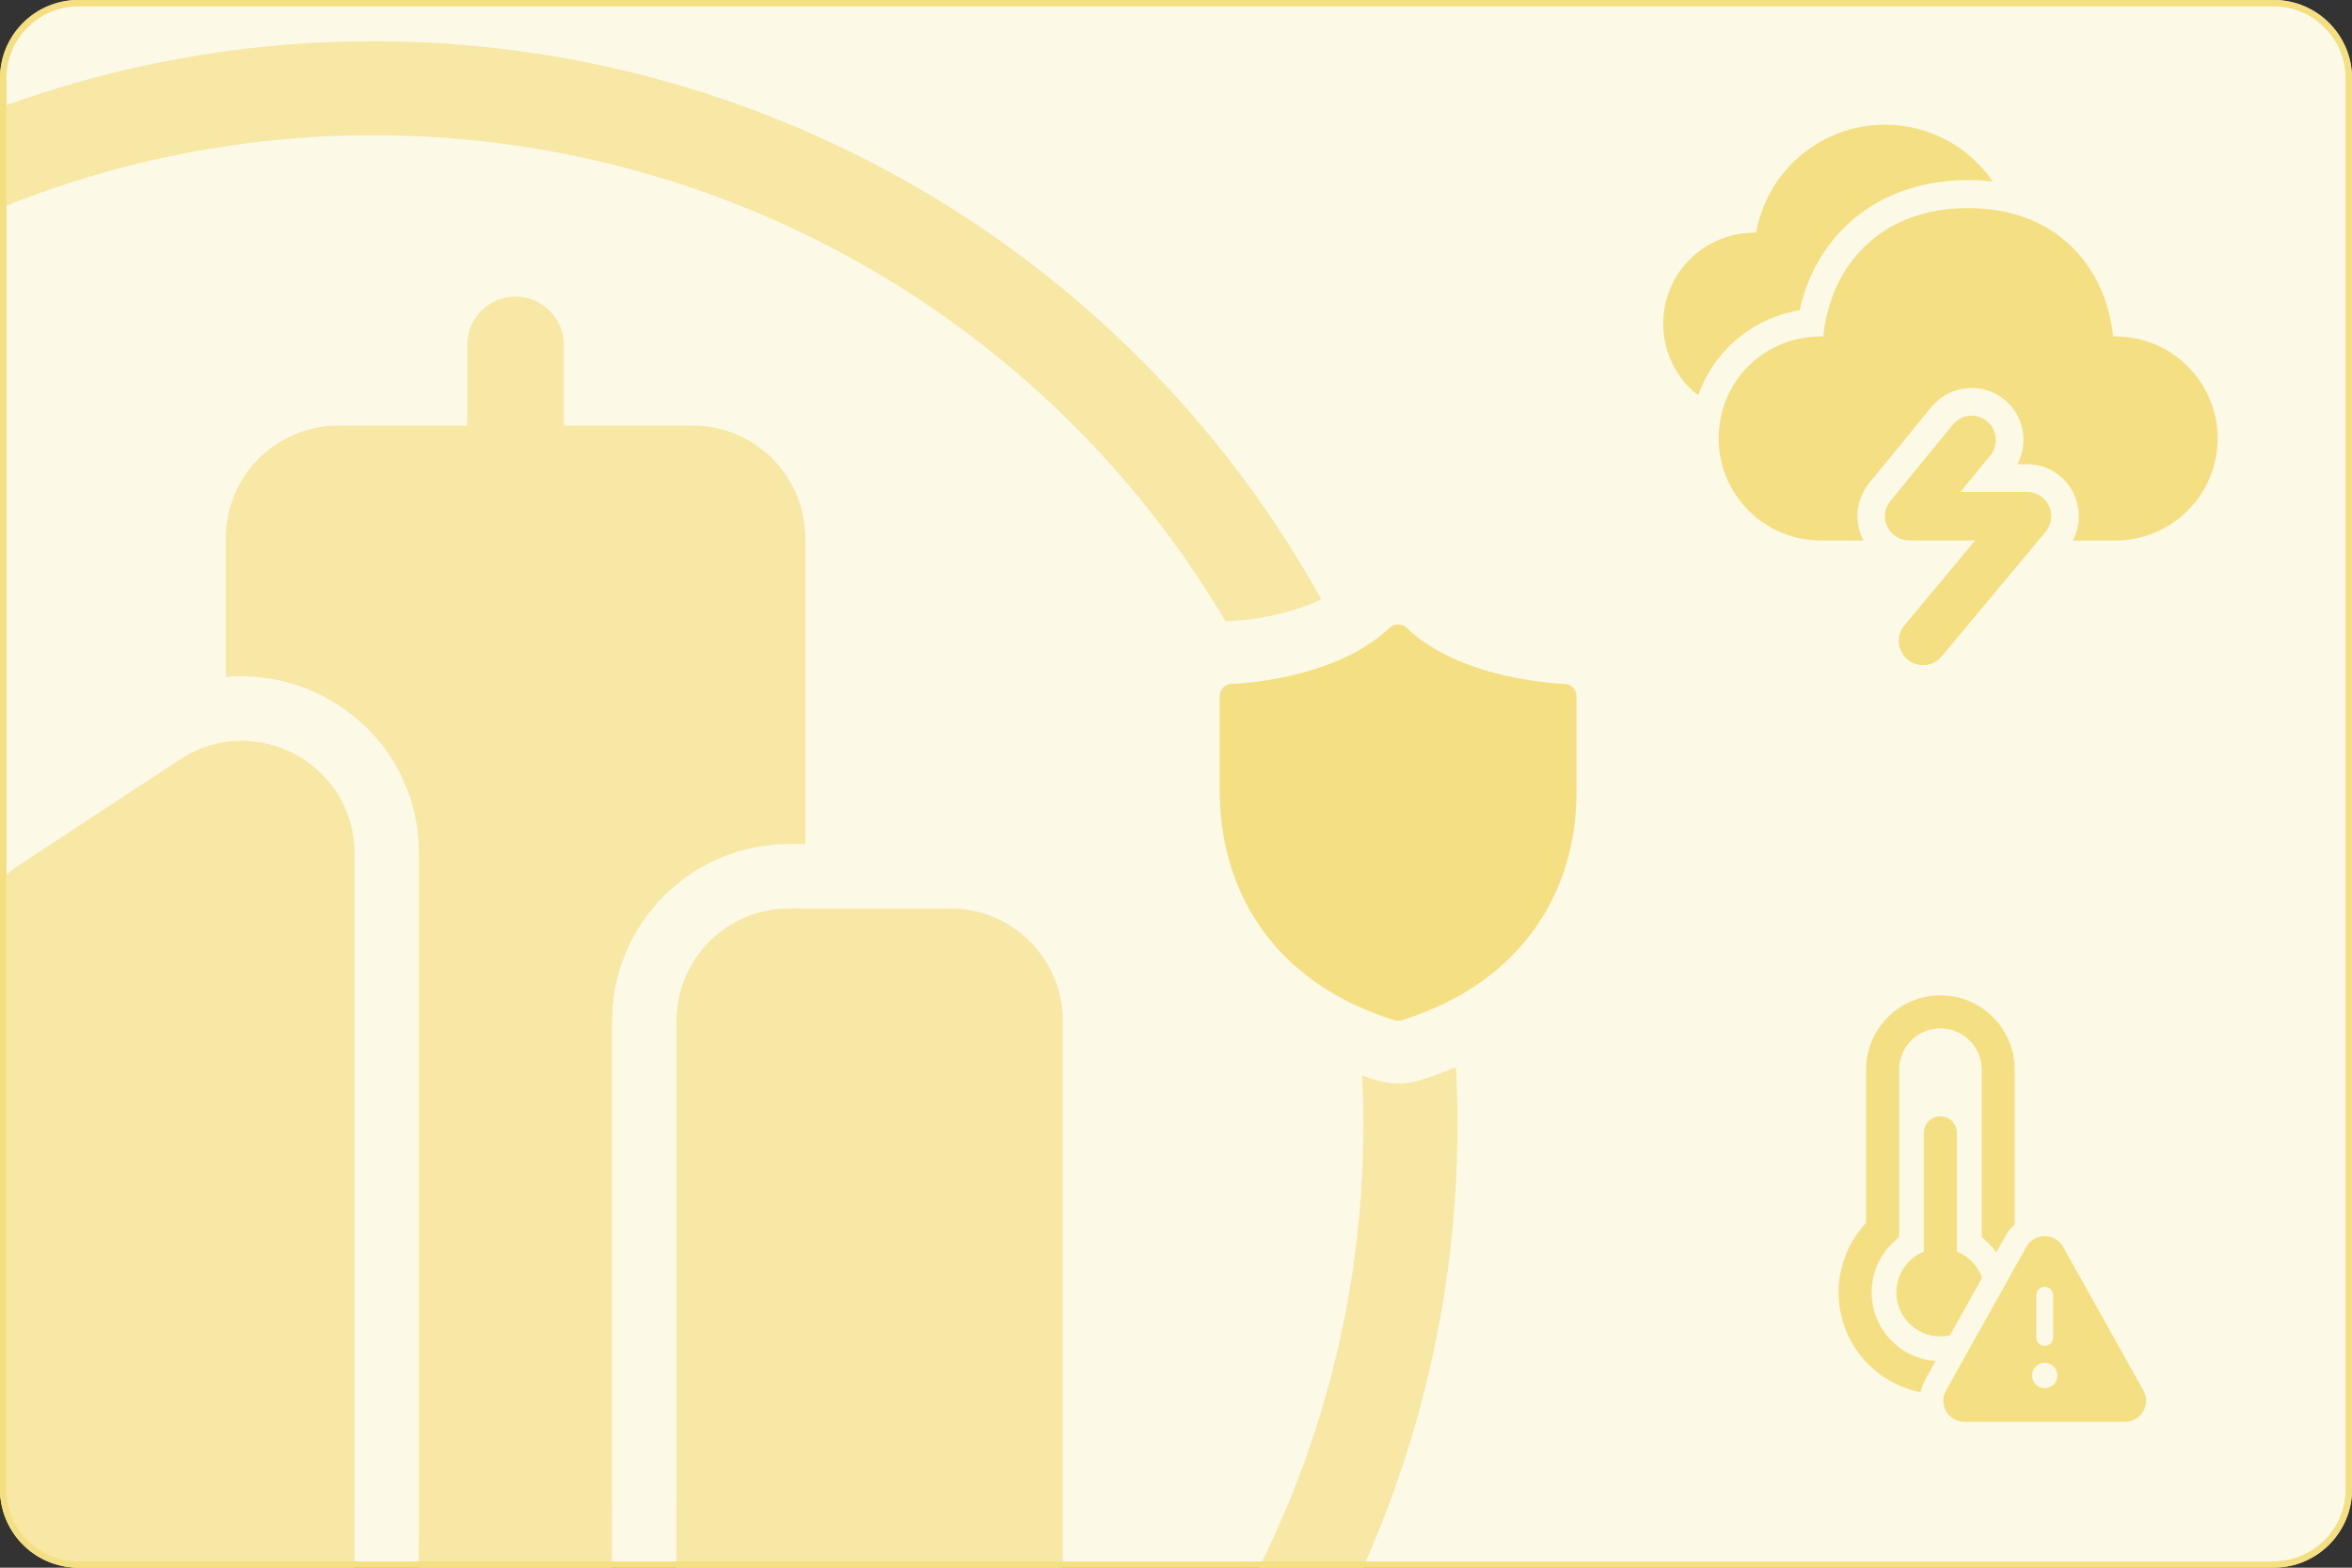
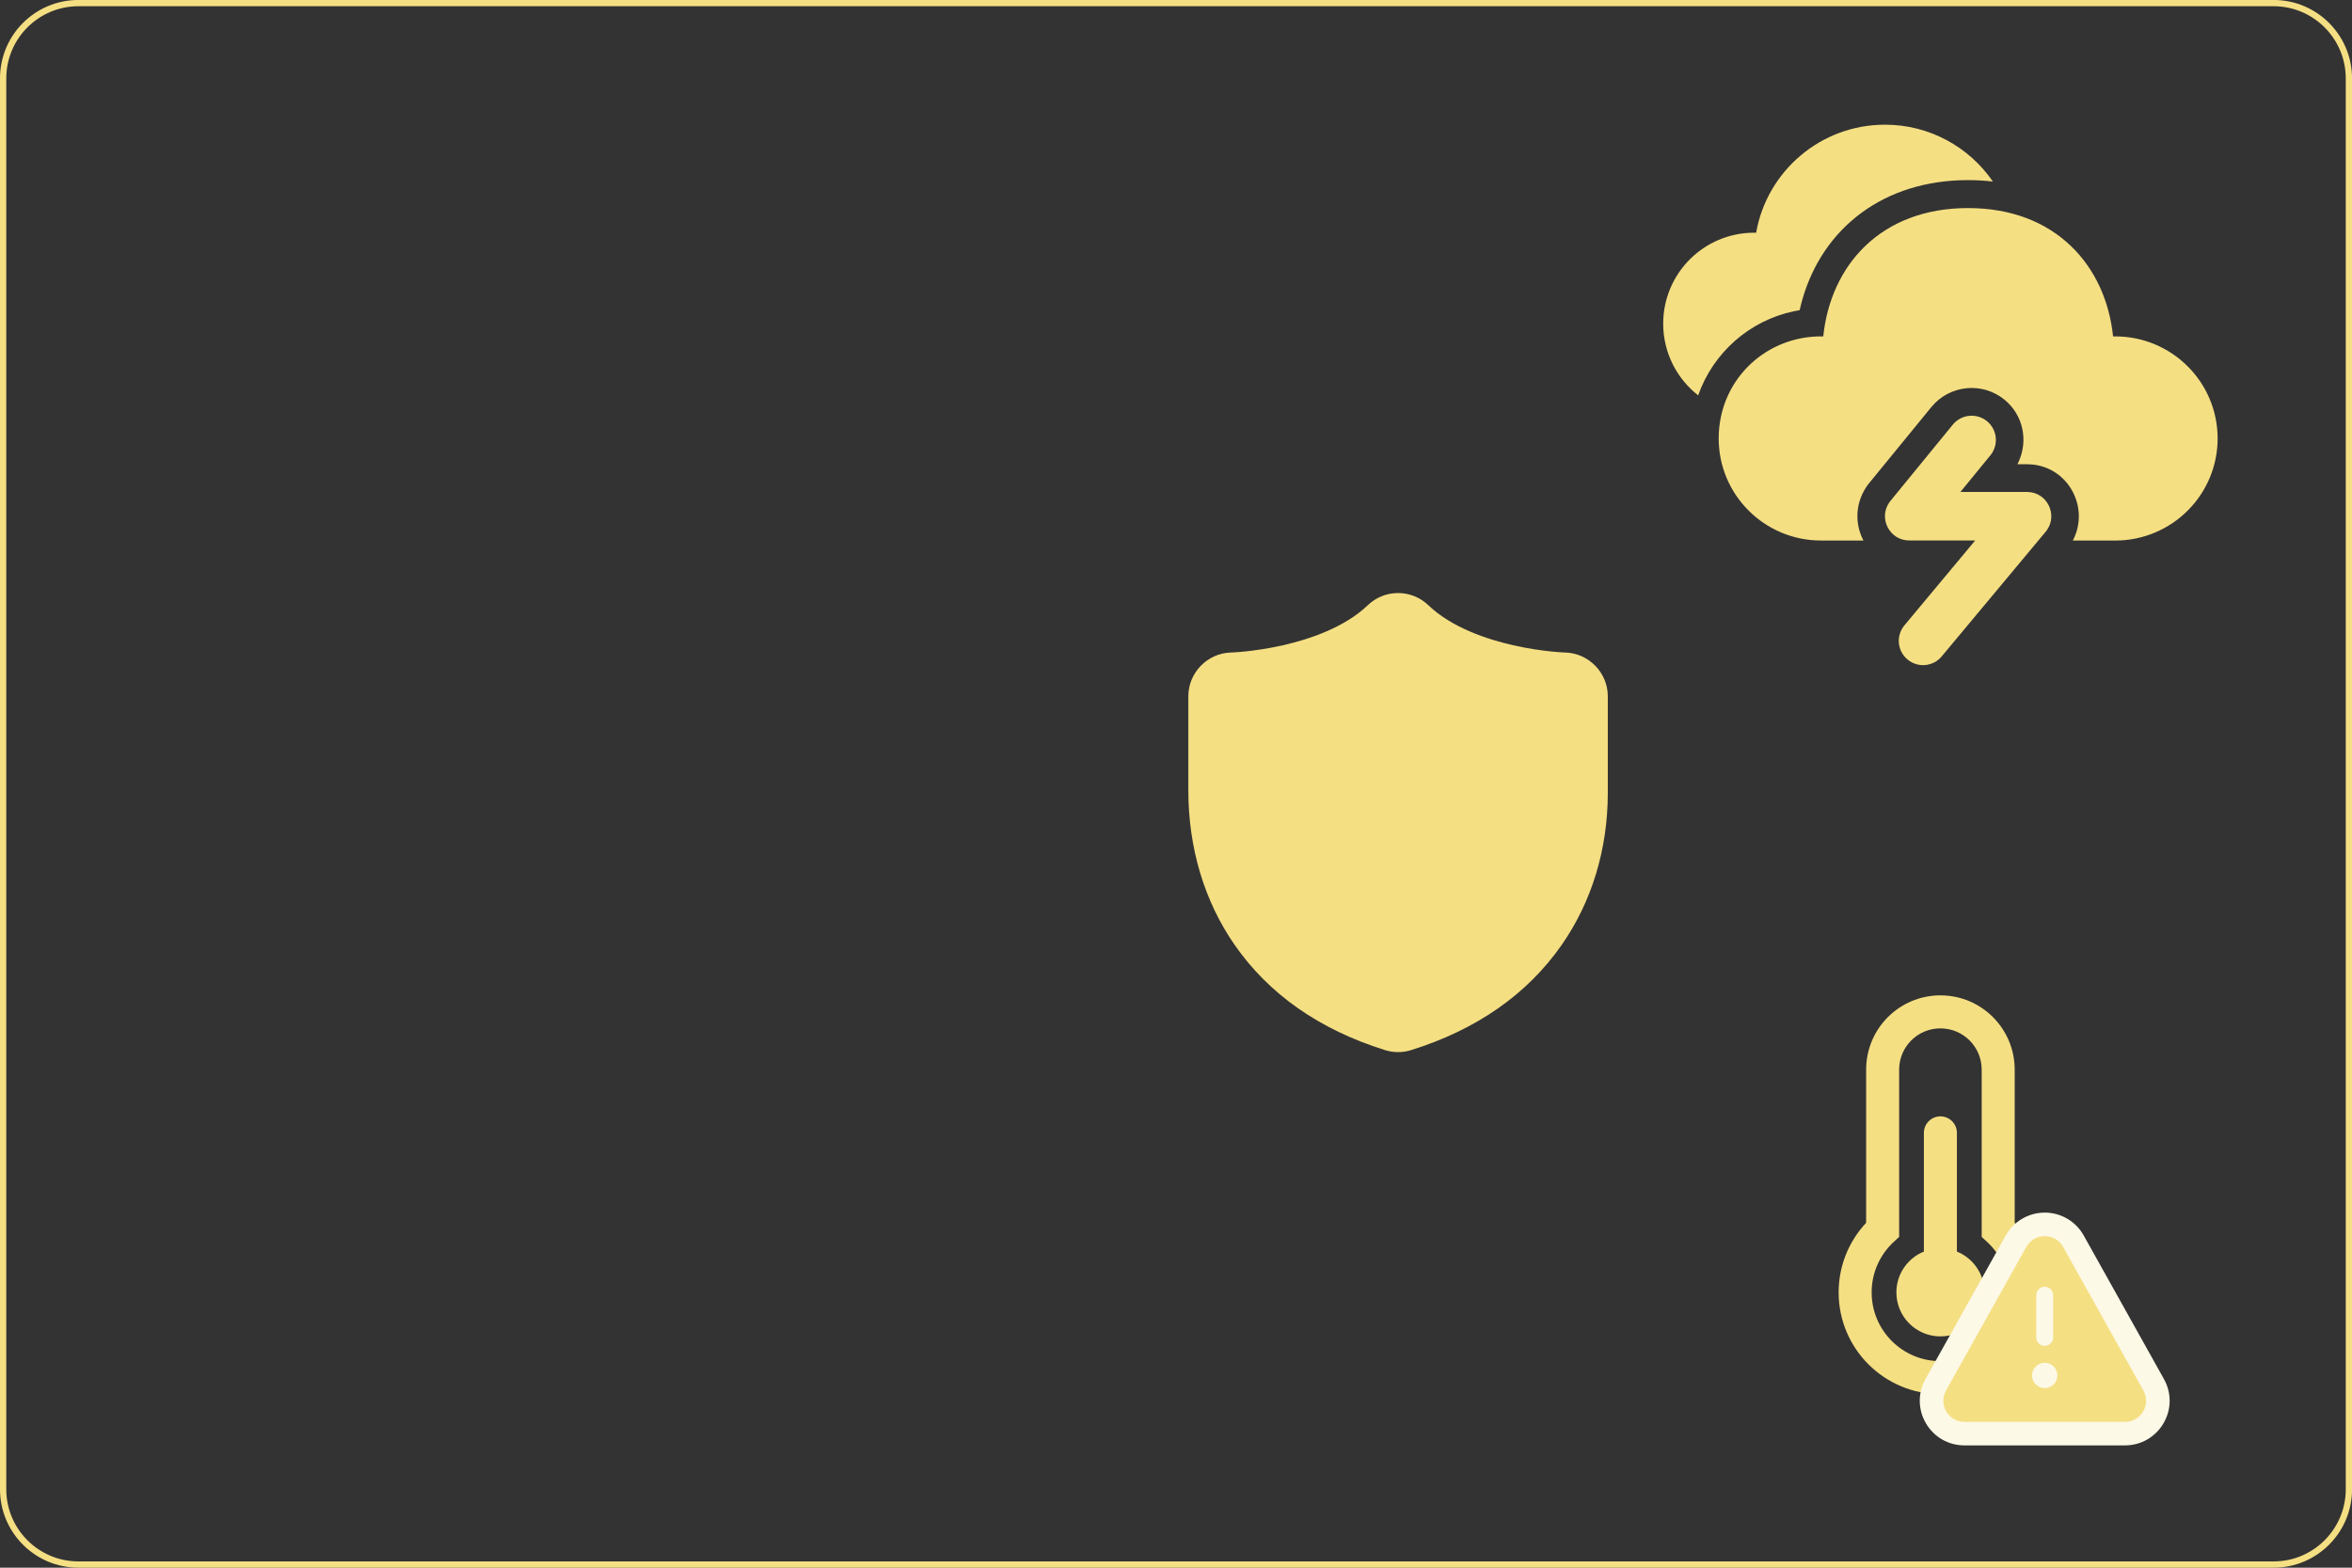
<svg xmlns="http://www.w3.org/2000/svg" id="Vrstva_1" data-name="Vrstva 1" viewBox="0 0 1500 1000">
  <rect x="0" y="0" width="1500" height="1000" fill="#333333" stroke="none" />
  <defs>
    <style>      .cls-1, .cls-2, .cls-3, .cls-4 {        stroke-width: 0px;      }      .cls-1, .cls-5 {        fill: none;      }      .cls-2 {        fill: #f5df83;      }      .cls-6 {        clip-path: url(#clippath);      }      .cls-5 {        stroke: #f8e8a6;        stroke-miterlimit: 10;        stroke-width: 60px;      }      .cls-3 {        fill: #fdf9e7;      }      .cls-4 {        fill: #f8e8a6;      }    </style>
    <clipPath id="clippath">
-       <rect class="cls-1" y="-.02" width="1500.02" height="1000.01" rx="50.01" ry="50.01" />
-     </clipPath>
+       </clipPath>
  </defs>
  <g>
-     <path class="cls-3" d="M50.01,1.98h1400c26.49,0,48.01,21.51,48.01,48.01v900c0,26.49-21.51,48.01-48.01,48.01H50c-26.49,0-48-21.51-48-48V49.99C2,23.5,23.51,1.98,50.01,1.98Z" />
-     <path class="cls-2" d="M1450.01,3.98c25.37,0,46.01,20.64,46.01,46.01v900c0,25.37-20.64,46.01-46.01,46.01H50.01c-25.37,0-46.01-20.64-46.01-46.01V49.99C4,24.62,24.64,3.98,50.01,3.98h1400.01M1450.01-.02H50.01C22.39-.02,0,22.37,0,49.99v900C0,977.61,22.39,999.99,50.01,999.99h1400.01c27.62,0,50.01-22.39,50.01-50.01V49.99C1500.02,22.37,1477.63-.02,1450.01-.02h0Z" />
-   </g>
+     </g>
  <path class="cls-2" d="M1267.2,268.66c6.25,5.11,7.47,14.08,3.03,20.64l-.84,1.13-19.13,23.38h42.48c12.69,0,19.81,14.33,12.65,24.39l-.76.99-66.31,79.53c-5.47,6.56-15.23,7.45-21.79,1.97-6.2-5.17-7.33-14.16-2.83-20.67l.85-1.12,45.14-54.15h-42.06c-12.63,0-19.77-14.19-12.73-24.26l.75-.99,39.78-48.65c5.41-6.61,15.15-7.59,21.77-2.18ZM1255.2,132.73c56.02,0,87.8,37.08,92.42,81.86h1.41c36.05,0,65.27,29.15,65.27,65.1s-29.22,65.11-65.27,65.11h-27.08c11.35-21.53-3.66-48.66-29.22-48.66h-6.13s.59-1.17.59-1.17c6.55-13.93,3.08-30.28-8.8-40-14.17-11.59-35.06-9.49-46.65,4.68l-39.78,48.65-1.16,1.51-.9,1.35c-6.98,10.99-6.72,23.65-1.49,33.63h-27.04c-36.05,0-65.27-29.15-65.27-65.11s28.07-63.94,63.12-65.07l3.57-.03c4.65-45.07,36.4-81.86,92.42-81.86ZM1202.14,79.53c28.51,0,53.78,14.34,68.83,36.28-5.11-.61-10.38-.92-15.8-.92-53.73,0-92.61,30.41-105.72,76.2l-.7,2.56-1.02,4.21-3.65.68c-28.45,5.97-51.58,26.57-61.06,53.65-13.58-10.61-22.31-27.15-22.31-45.73,0-32.05,25.98-58.02,58.02-58.02h1.26c6.88-39.27,41.17-68.9,82.15-68.9Z" />
  <path class="cls-2" d="M1237.5,655.98c-14.53,0-26.31,11.78-26.31,26.31v106.71l-3.39,3.13c-8.71,8.03-14.15,19.5-14.15,32.26,0,24.22,19.64,43.86,43.86,43.86s43.86-19.64,43.86-43.86c0-12.76-5.44-24.24-14.15-32.26l-3.39-3.13v-106.71c0-14.53-11.78-26.31-26.31-26.31ZM1190.14,682.29c0-26.16,21.21-47.37,47.37-47.37s47.37,21.21,47.37,47.37v97.72c10.87,11.6,17.54,27.22,17.54,44.38,0,35.85-29.06,64.91-64.91,64.91s-64.91-29.06-64.91-64.91c0-17.16,6.67-32.78,17.54-44.38v-97.72ZM1265.57,824.39c0,15.5-12.57,28.07-28.07,28.07s-28.07-12.57-28.07-28.07c0-11.78,7.26-21.87,17.54-26.03v-75.72c0-5.81,4.71-10.53,10.53-10.53s10.53,4.71,10.53,10.53v75.72c10.29,4.16,17.54,14.25,17.54,26.03Z" />
  <g>
    <path class="cls-2" d="M1252.84,914.5c-7.52,0-14.28-3.87-18.08-10.36-3.8-6.49-3.88-14.27-.22-20.84l51.19-91.57c3.76-6.72,10.6-10.73,18.3-10.73s14.54,4.01,18.3,10.74l51.17,91.57c3.67,6.56,3.58,14.35-.22,20.83-3.8,6.48-10.56,10.35-18.08,10.35h-102.36ZM1304.03,876.8c-.32,0-.58.26-.58.58s.26.58.58.58.58-.26.58-.58-.26-.58-.58-.58Z" />
    <path class="cls-3" d="M1304.04,788.5c4.59,0,9.18,2.3,11.75,6.9l51.17,91.57c5.01,8.97-1.47,20.03-11.75,20.03h-102.36c-10.28,0-16.77-11.06-11.75-20.03l51.19-91.57c2.57-4.6,7.16-6.89,11.75-6.89M1304.03,858.53c2.97,0,5.39-2.41,5.39-5.39v-26.93c0-2.97-2.41-5.39-5.39-5.39s-5.39,2.41-5.39,5.39v26.93c0,2.97,2.41,5.39,5.39,5.39M1304.03,885.46c4.46,0,8.08-3.62,8.08-8.08s-3.62-8.08-8.08-8.08-8.08,3.62-8.08,8.08,3.62,8.08,8.08,8.08M1304.04,773.5c-10.3,0-19.82,5.58-24.85,14.57l-51.19,91.57c-4.98,8.91-4.87,19.49.29,28.29,5.17,8.8,14.34,14.06,24.55,14.06h102.36c10.21,0,19.38-5.26,24.55-14.06,5.17-8.8,5.28-19.38.3-28.29l-51.17-91.57c-5.02-8.99-14.55-14.58-24.85-14.58h0Z" />
  </g>
  <g class="cls-6">
-     <path class="cls-4" d="M359.58,219.98c0-17.01-13.79-30.8-30.8-30.8s-30.8,13.79-30.8,30.8v51.47h-82.14c-39.69,0-71.87,32.18-71.87,71.87v88.48c62.4-5.65,123.2,42.55,123.2,112.68v435.41c0,1.07-.02,2.14-.07,3.2v27.6h123.2v-51.34h.07v-308.01c0-62.37,50.56-112.94,112.94-112.94h10.27v-195.07c0-39.69-32.18-71.87-71.87-71.87h-82.14v-51.47ZM431.38,1010.68h174.61c39.69,0,71.87,30.89,71.87-8.81v-350.54c0-39.69-32.18-71.87-71.87-71.87h-102.67c-39.69,0-71.87,32.18-71.87,71.87v308.01h-.07v51.34ZM226.11,959.35h-.07v22.69s0,28.65,0,28.65H51.57c-39.69,0-67.07,16.51-67.07-23.18l-4.8-375.61c0-24.21,12.19-46.78,32.42-60.07l102.67-67.42c47.79-31.38,111.32,2.9,111.32,60.07v414.87Z" />
    <circle class="cls-5" cx="238.01" cy="717.77" r="661.5" />
  </g>
  <path class="cls-2" d="M1450.01,3.98c25.37,0,46.01,20.64,46.01,46.01v900c0,25.37-20.64,46.01-46.01,46.01H50.01c-25.37,0-46.01-20.64-46.01-46.01V49.99C4,24.62,24.64,3.98,50.01,3.98h1400.01M1450.01-.02H50.01C22.39-.02,0,22.37,0,49.99v900C0,977.61,22.39,999.99,50.01,999.99h1400.01c27.62,0,50.01-22.39,50.01-50.01V49.99C1500.02,22.37,1477.63-.02,1450.01-.02h0Z" />
  <g>
    <path class="cls-2" d="M891.63,671.12c-2.83,0-5.62-.43-8.32-1.27-41.82-13.07-74.11-35.68-95.98-67.22-19.28-27.8-29.47-61.84-29.47-98.46v-60.05c0-14.92,12.06-27.37,26.94-27.88l.61-.02c.37-.02.94-.04,1.69-.09,1.49-.09,3.91-.26,7.01-.58,5.58-.57,14.31-1.73,24.18-3.97,16.38-3.72,39.06-11.18,54.03-25.53,5.22-5,12.08-7.76,19.3-7.76s14.08,2.75,19.3,7.76c14.98,14.35,37.65,21.81,54.04,25.53,9.86,2.24,18.59,3.4,24.18,3.97,3.1.32,5.52.49,7,.58.75.04,1.33.07,1.7.09h.31c15.02.37,27.23,12.88,27.23,27.9v61.63c0,35.93-10.21,69.53-29.53,97.17-21.93,31.38-54.21,53.9-95.93,66.94-2.7.84-5.5,1.27-8.32,1.27Z" />
-     <path class="cls-3" d="M891.63,398.3c1.97,0,3.94.73,5.47,2.2,17.44,16.71,42.25,25.78,63.44,30.59,10.49,2.38,19.84,3.67,26.56,4.36,3.36.35,6.04.54,7.87.65.91.05,1.61.09,2.07.1.23,0,.4.02.51.02h.11s.02,0,.02,0c4.29.1,7.72,3.61,7.72,7.9v61.63c0,60.03-31.98,120.19-111.42,145.02-.77.24-1.56.36-2.36.36s-1.59-.12-2.36-.36c-39.43-12.32-67.43-33.45-85.51-59.53-18.05-26.02-25.9-56.49-25.9-87.07v-60.05c0-4.29,3.42-7.8,7.71-7.9h.02s.11,0,.11,0c.11,0,.28,0,.51-.02.46-.02,1.16-.05,2.07-.1,1.83-.11,4.52-.3,7.87-.65,6.72-.69,16.08-1.98,26.56-4.36,21.19-4.82,46-13.88,63.44-30.59,1.53-1.46,3.5-2.2,5.47-2.2M891.63,358.3c-12.41,0-24.18,4.73-33.14,13.32-9.11,8.73-24.96,15.99-44.63,20.47-8.88,2.02-16.75,3.06-21.79,3.58-2.74.28-4.85.43-6.14.51-.58.03-1.03.06-1.32.07h-.15s-.04,0-.04,0c-12.5.35-24.19,5.46-32.93,14.42-8.79,9-13.63,20.89-13.63,33.46v60.05c0,40.71,11.42,78.7,33.03,109.86,11.93,17.2,26.89,32.25,44.45,44.73,18.01,12.8,38.87,22.95,62,30.18,4.63,1.45,9.44,2.18,14.29,2.18s9.66-.73,14.29-2.18c23.18-7.24,44.1-17.43,62.16-30.26,17.44-12.39,32.3-27.3,44.19-44.31,21.68-31.01,33.13-68.58,33.13-108.62v-61.63c0-12.59-4.84-24.47-13.64-33.48-8.75-8.96-20.46-14.07-32.97-14.41h-.14c-.28-.02-.73-.04-1.31-.07-1.29-.08-3.4-.23-6.14-.51-5.04-.52-12.91-1.56-21.79-3.58-19.68-4.47-35.53-11.74-44.63-20.47-8.96-8.59-20.73-13.32-33.14-13.32h0Z" />
  </g>
</svg>